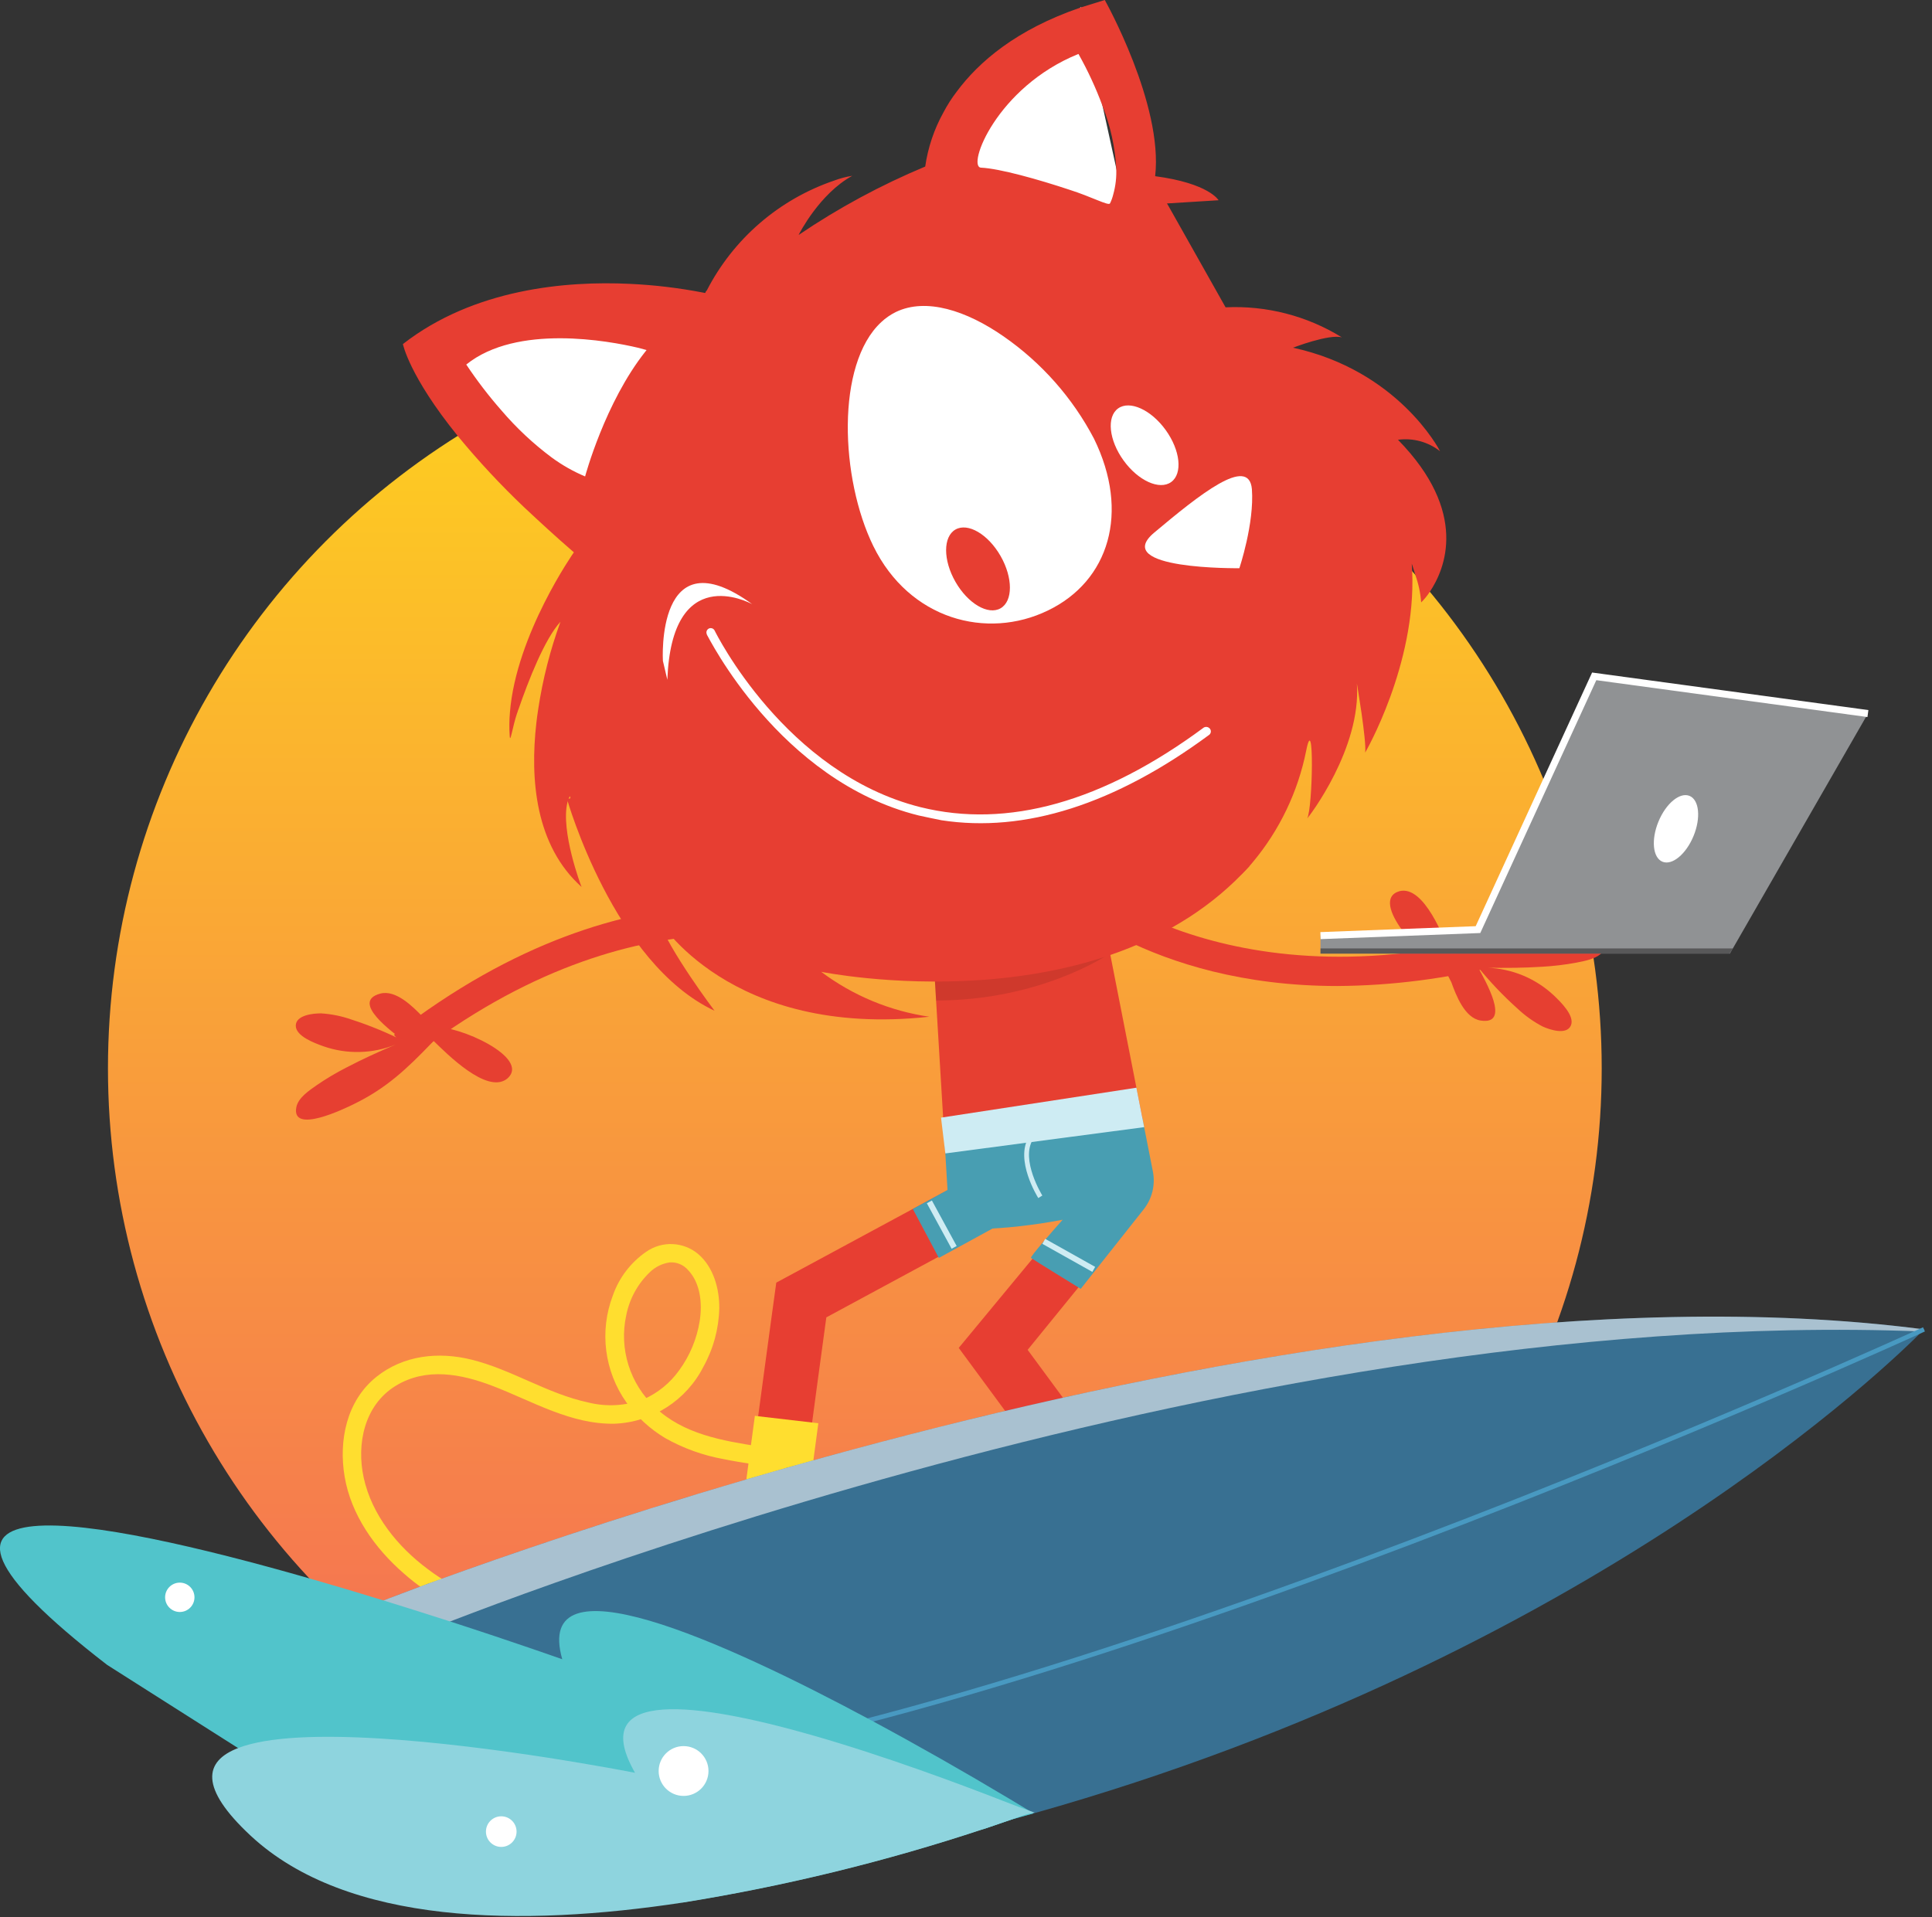
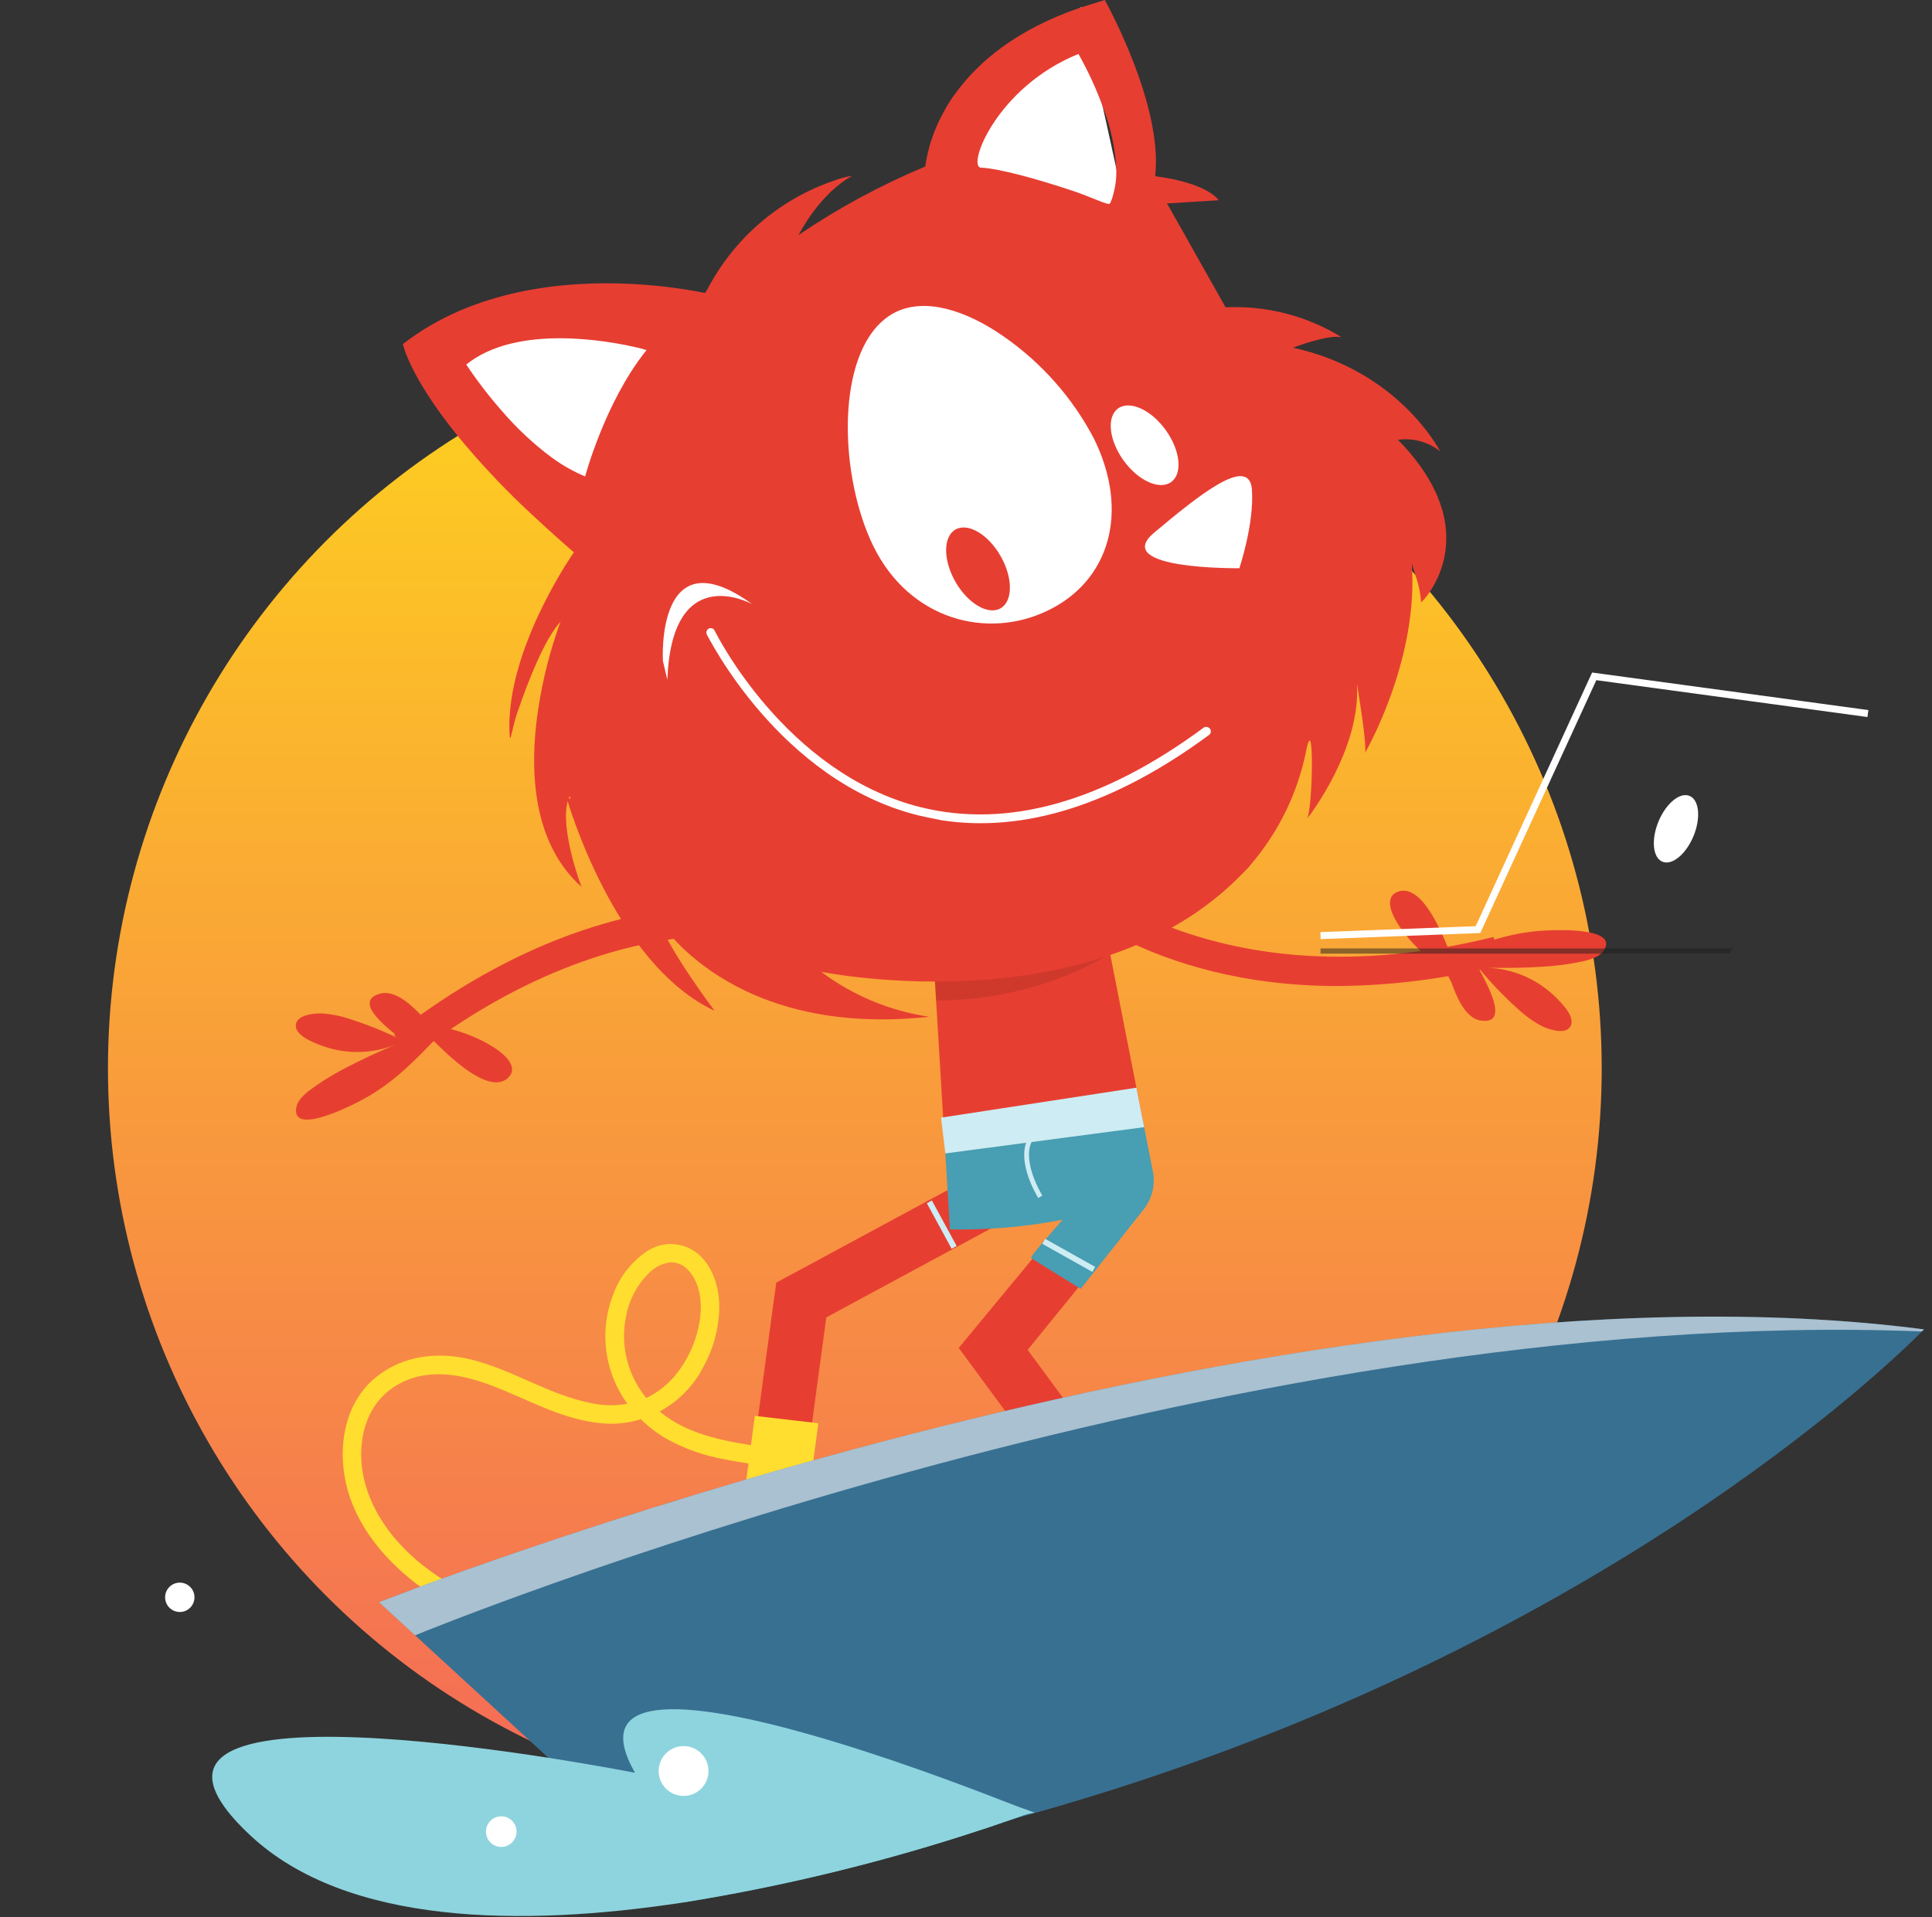
<svg xmlns="http://www.w3.org/2000/svg" clip-rule="evenodd" fill-rule="evenodd" stroke-linejoin="round" stroke-miterlimit="2" viewBox="0 0 265 263">
  <rect x="0" y="0" width="265" height="263" fill="#333333" stroke="none" />
  <linearGradient id="a" gradientTransform="matrix(-1.713 352.165 -352.165 -1.713 227.283 35.672)" gradientUnits="userSpaceOnUse" x1="0" x2="1" y1="0" y2="0">
    <stop offset="0" stop-color="#ffde17" />
    <stop offset="1" stop-color="#ee2a7b" />
  </linearGradient>
  <g transform="translate(-109.417 -15.44)">
    <circle cx="226.669" cy="162" fill="url(#a)" r="102.444" />
    <g fill-rule="nonzero">
      <path d="m250.81 181.012-28.051 15.154c-.408 2.95-.81 5.901-1.204 8.853-.357 2.609-.696 5.154-1.01 7.543-1.06 8.113-1.836 14.47-1.843 15.599-.048-1.112-.606-2.142-1.51-2.79l-2.183 3.003 1.185 3.549-3.573-.671c-1.587-1.317-1.43-3.01-1.267-4.796.088-.953.232-2.32.439-4.063.478-3.979.983-7.954 1.517-11.925.282-2.145.57-4.295.847-6.308.802-5.994 1.473-10.821 1.48-10.884l.256-1.875 31.374-16.94z" fill="#e73e32" />
      <path d="m260.355 226.745-19.435-26.391 21.744-26.291.43 10.916-12.722 15.641 15.984 21.705z" fill="#e73e32" />
      <path d="m239.083 173.673 27.037-4.799-.002-.027-.019-.084-.806-4.105-5.769-29.376-22.66 1.638 1.827 30.322.24 3.967.059.909z" fill="#e63f31" />
      <path d="m165.887 160.513-2.433-3.125c33.228-25.868 59.738-16.085 60.851-15.657l-1.421 3.698c-.252-.097-25.635-9.328-56.997 15.084z" fill="#e73e32" />
      <path d="m169.26 156.438c2.69-.445 13.182 4.093 9.692 7.004-2.753 2.145-8.27-3.473-10.056-5.196l-.243.252c-3.45 3.587-6.263 6.261-10.779 8.447-1.15.559-8.501 4.147-7.816.413.245-1.323 1.773-2.317 2.772-3.025 1.308-.9 2.674-1.713 4.088-2.435 2.213-1.163 4.491-2.194 6.791-3.17-3.169 1.29-6.704 1.377-9.933.246-1.105-.4-3.797-1.355-3.79-2.826s2.453-1.697 3.479-1.686c1.414.089 2.81.372 4.147.842 2.505.806 4.942 1.811 7.287 3.005-1.625-1.274-7.46-5.437-3.335-6.556 2.138-.585 4.49 1.787 5.816 3.164z" fill="#e63f31" />
      <path d="m292.838 150.707c-25.926 0-38.906-12.653-39.577-13.326l2.805-2.795-1.403 1.397 1.4-1.401c.192.191 19.626 18.951 58.205 9.4l.951 3.844c-7.316 1.865-14.831 2.832-22.381 2.881z" fill="#e73e32" />
      <path d="m307.388 148.035c-2.639-.687-10.378-9.1-6.006-10.34 3.387-.84 6.142 6.536 7.073 8.836l.325-.131c4.611-1.874 8.268-3.173 13.283-3.334 1.278-.041 9.452-.33 7.309 2.802-.762 1.11-2.563 1.396-3.764 1.637-1.561.29-3.139.478-4.725.562-2.495.161-4.995.177-7.493.133 3.42.111 6.685 1.468 9.175 3.816.846.815 2.917 2.782 2.313 4.123s-2.932.552-3.864.125c-1.256-.656-2.416-1.483-3.447-2.456-1.96-1.755-3.777-3.664-5.434-5.708.966 1.824 4.604 8 .38 7.345-2.19-.335-3.375-3.458-4.026-5.255z" fill="#e63f31" />
      <path d="m237.812 152.7c14.207-.02 23.323-6.112 23.834-6.46-7.733 2.554-15.834 3.817-23.977 3.738l-.02.001z" fill="#010101" fill-opacity=".1" />
      <path d="m271.063 127.508 16.17-31.851-2.016-26.197-20.514-21.05-7.04-32.022-11.786 15.192-23.265 29.976-25.93-4.795-22.237 1.096-5.62 7.375 18.228 19.965 5.074 11.859 16.638 36.965 34.728 5.761z" fill="#fff" />
      <path d="m301.172 75.77c2.056-.278 4.138.289 5.77 1.57-.17-.34-5.82-11.08-20.17-14.2 0 0 4.92-1.91 6.7-1.42-4.778-2.951-10.34-4.388-15.95-4.12l-7.87-13.97-.17-.28 7.08-.44s-1.3-2.32-8.7-3.3c1.13-9.86-6.91-24.17-6.91-24.17-1.12.34-2.17.67-3.22 1-.02.01-.03.01-.05.02l-.1.03c-8.76 3.01-13.9 7.42-16.96 11.55-.678.888-1.281 1.831-1.8 2.82-1.278 2.304-2.125 4.822-2.5 7.43-6.086 2.538-11.902 5.681-17.36 9.38.09-.2 2.87-5.65 7.35-8.11-.844.129-1.672.347-2.47.65-7.558 2.57-13.829 7.98-17.48 15.08-.101.085-.172.201-.2.33-.085.01-.17 0-.25-.03-3.336-.649-6.715-1.053-10.11-1.21-8.72-.42-21.38.67-31.12 8.26 0 0 .85 4.37 7.51 12.59 2.85 3.47 5.913 6.759 9.17 9.85 2.04 1.91 4.28 3.98 6.77 6.13 0 0-7.91 11.25-8.77 21.95-.095 1.084-.105 2.174-.03 3.26s.38-1.28 1.01-3.14l.01-.01c.002-.021.009-.042.02-.06.04-.13.09-.27.14-.42.001-.023.012-.045.03-.06 1.32-3.84 3.58-9.64 5.75-11.99-1.406 3.863-2.424 7.856-3.04 11.92-.06.34-.11.68-.15 1.02l-.12.97c-.87 7.68-.15 16.78 6.21 22.47-.09-.17-2.91-7.7-1.94-11.62l.04-.13.09-.26c.009-.035.022-.069.04-.1.04-.12.09-.23.14-.35.057.087.091.187.1.29.008.019.012.039.01.06.43 1.71 2.44 9.12 6.53 14.83l-.5-.11c.53.279 1.027.618 1.48 1.01l.14.1c.913-.102 1.832-.138 2.75-.11.4 0 .8.02 1.2.05l-.15-.24c-1.42-2.36-2.59-5.06-2.44-6.97 1.487 2.281 3.099 4.478 4.83 6.58.3.39.62.78.95 1.16.534.1 1.061.231 1.58.39.16.05.3.1.46.16h.02c1.76.55 3.497 1.143 5.21 1.78h.02c1.28.47 2.53.97 3.8 1.49 1.56-.16 3.08-.25 4.64-.41 1.07.07 2.09.15 3.07.23h.02c.59.04 1.17.09 1.73.13 4.189.421 8.403.548 12.61.38.57-.05 1.15-.1 1.75-.15.55-.05 1.11-.1 1.69-.15 1.13-.16 2.28-.26 3.43-.36 4.03-.38 8.01-.69 12.06-.95.49-.01.97-.08 1.46-.08 1.68-.12 3.43-.24 5.12-.29h.02l.24-.04c.157 0 .314-.01.47-.03h.01c.465-.041.927-.118 1.38-.23.56-.14 1.12-.3 1.67-.49.905-.295 1.793-.638 2.66-1.03.07-.03.13-.06.2-.09.58-.2 1.16-.46 1.79-.74.349-.183.714-.334 1.09-.45 1.632-.639 3.199-1.432 4.68-2.37-.39.3-1.66 1.27-4.06 3.32 1.306-1.054 2.679-2.023 4.11-2.9.4-.23.85-.48 1.31-.73.143-.092.294-.172.45-.24l-.07-.06c.39-.29.77-.59 1.22-.9.675-.497 1.313-1.042 1.91-1.63.041-.025.075-.059.1-.1.17-.17.32-.34.48-.51.16-.2.32-.35.47-.55 3.68-4.408 6.197-9.669 7.32-15.3s.91 7.8.14 9.31c.27-.28 7.44-9.64 6.81-18.52 0 0 1.34 7.81 1.14 9.48 0 0 6.99-12.01 6.45-24.85-.01-.36-.03-.71-.06-1.06 0 0 .23.66.49 1.54v.01c.434 1.212.703 2.477.8 3.76.445-.439.841-.925 1.18-1.45 2.09-3.1 5.38-10.9-4.36-20.86zm-122.98-4.03c-1.745-1.987-3.355-4.088-4.82-6.29 6.96-5.61 19.62-3.23 23.53-2.31.76.2 1.2.32 1.2.32-.05.06-.09.12-.14.18-5.57 7-8.29 17.16-8.29 17.16-1.62-.681-3.153-1.551-4.57-2.59-2.537-1.892-4.855-4.063-6.91-6.47zm52.1-12.11c.592-.555 1.262-1.02 1.99-1.38 4.15-2.01 9.69-.21 14.81 3.35 5.195 3.609 9.442 8.419 12.38 14.02 4.96 10.11 2.07 19.54-6.34 23.58-8.34 4.04-18.98 1.25-23.93-8.85-4.52-9.23-5.17-24.93 1.09-30.72zm30.36-29.63c.01.01.01.01.01.02v.01c0 .01.01.02.01.03 1.058 2.688 1.683 5.526 1.85 8.41v.03c.059 1.221-.079 2.443-.41 3.62-.102.422-.249.831-.44 1.22s-2.44-.88-5.63-1.89c-4.16-1.38-9.49-2.89-12.07-3.01-1.97-.1 2.11-11.04 13.37-15.6 1.292 2.295 2.399 4.689 3.31 7.16z" fill="#e73e32" />
      <path d="m201.327 120.967c.539-.075 28.08 14.5 28.08 14.5l51.386-1.205c-20.182 22.346-58.74 14.497-58.74 14.497 4.351 3.261 9.451 5.38 14.832 6.163-27.465 2.985-37.2-13.408-37.2-13.408 1.449 4.251 7.739 12.585 7.739 12.585-13.841-6.485-20.226-29.02-20.226-29.02s13.59-4.036 14.13-4.112z" fill="#e73e32" />
      <g fill="#fff">
        <path d="m235.404 127.307c-19.153-4.765-28.886-24.637-29.03-24.8l-.01-.06c-.035-.077-.053-.161-.053-.245 0-.326.268-.594.594-.594.246 0 .467.152.555.382.085.17 9.623 19.52 28.212 24.182 11.946 2.967 25.04-.694 38.863-10.925.267-.15.605-.095.811.131.22.24.204.619-.036.84l-.026.023c-12.94 9.558-25.326 13.486-36.737 11.725-1.068-.217-2.135-.433-3.143-.659z" />
        <path d="m200.342 106.1.61 2.6c.6-16.12 11.09-10.68 11.65-10.37-13.29-9.64-12.26 7.77-12.26 7.77zm80.79-23.56c-.42-4.7-7.27.83-13.39 5.96-6.11 5.12 11.67 4.89 11.67 4.89s2.07-6.14 1.72-10.85z" />
      </g>
    </g>
    <ellipse cx="243.493" cy="93.396" fill="#e73e32" rx="3.565" ry="6.224" transform="matrix(.868 -.497 .497 .868 -14.205 133.436)" />
    <ellipse cx="266.41" cy="76.479" fill="#fff" rx="3.565" ry="6.224" transform="matrix(.811 -.585 .585 .811 5.619 170.347)" />
    <g fill-rule="nonzero">
-       <path d="m234.62 181.29 3.571 6.718 8.786-4.808-6.672-5.014z" fill="#489eb2" />
      <path d="m266.118 168.876-.02-.111-27.168 2.446.151 2.464.628 10.424c1.789.036 3.586-.001 5.4-.1.896-.044 1.791-.109 2.692-.187h.007c1.031-.093 2.059-.21 3.085-.35.898-.115 1.792-.25 2.684-.405.533-.088 1.065-.183 1.594-.285-1.455 1.638-4.496 5.097-4.339 5.236.207.182 6.82 4.244 6.82 4.244l8.64-10.912c1.157-1.462 1.617-3.36 1.257-5.19z" fill="#489eb2" />
      <path d="m239.083 173.673 27.27-3.603-1.06-5.412-26.802 4.107z" fill="#ceecf3" />
      <path d="m221.663 210.688c-.42 3.069-.819 6.064-1.188 8.874l-8.756-.641c.08-.598.162-1.203.243-1.823.332-2.523.671-5.053.996-7.421z" fill="#ffde2f" />
      <path d="m213.595 213.883c-5.075-.787-10.442-1.694-14.308-5.368-3.467-3.207-4.981-8.026-3.972-12.64.444-2.249 1.57-4.309 3.224-5.897.756-.739 1.73-1.215 2.777-1.358.943-.052 1.858.337 2.476 1.05 1.723 1.8 1.972 4.64 1.6 6.986-.39 2.456-1.36 4.784-2.83 6.79-1.227 1.712-2.885 3.068-4.806 3.931-2.463.94-5.157 1.097-7.712.45-5.58-1.206-10.428-4.494-15.955-5.863-4.527-1.12-9.32-.619-13.045 2.362-4.084 3.268-5.193 8.724-4.358 13.68.885 5.253 4.144 9.831 8.096 13.271 3.911 3.479 8.697 5.826 13.842 6.79 1.242.217 2.498.348 3.758.392 1.64.055 1.639-2.494 0-2.549-5.181-.244-10.167-2.061-14.289-5.21-4.126-3.067-7.666-7.417-8.785-12.52-1.024-4.67.097-10.001 4.396-12.631 4.175-2.554 8.963-1.633 13.301.029 5.435 2.082 10.727 5.308 16.74 5.175 5.16-.213 9.819-3.208 12.154-7.815 1.366-2.459 2.113-5.213 2.177-8.025.025-2.66-.786-5.625-2.876-7.42-2.024-1.719-4.977-1.853-7.148-.325-2.113 1.456-3.711 3.544-4.563 5.964-1.885 4.907-1.182 10.447 1.868 14.728 1.417 1.965 3.22 3.621 5.298 4.865 2.485 1.401 5.188 2.376 7.996 2.883 1.414.29 2.84.512 4.266.733.672.163 1.363-.23 1.567-.89.181-.674-.219-1.378-.89-1.568z" fill="#ffde2f" />
      <path d="m373.319 197.808s-.095.1-.283.288c-3.768 3.825-45.317 44.578-121.852 66.115-.972.276-1.957.545-2.94.815-3.662.991-7.405 1.937-11.23 2.84l-.07.019c-6.288 1.486-12.787 2.821-19.498 4.006-4.508.797-9.112 1.513-13.812 2.15l-16.784-15.423-2.214-2.031-2.508-2.307-15.774-14.496h-.007l-4.94-4.546.608-.238c7.65-2.965 86.34-32.904 161.02-38.151 17.286-1.217 34.358-1.11 50.284.959z" fill="#387092" />
      <path d="m373.316 197.81s-.094.1-.282.288c-95.877-3.806-205.58 41.23-206.683 41.688h-.006l-4.94-4.546s123.589-48.917 211.91-37.43z" fill="#fff" fill-opacity=".57" />
-       <path d="m185.765 259.747-.05-.625c63.764-4.977 186.24-61.031 187.47-61.598l.262.57c-1.23.566-123.807 56.668-187.682 61.653z" fill="#4899c1" />
-       <path d="m251.182 264.21c-.972.276-1.956.546-2.94.816-.063.018-.12.043-.182.062-.032.014-.066.025-.1.032-.966.338-2.15.746-3.537 1.21-.05.012-.106.031-.163.05l-.137.025-6.458 1.33-.652.13-.07.02-19.498 4.006-.734.15-13.524 2.778-48.49-11.58-.1-.025-12.527-7.963-17.957-11.411c-34.24-26.465-1.793-20.327 27.668-11.887l.063.018c3.467.991 6.897 2.013 10.17 3.029.006 0 .019.006.025.006 3.235.997 6.32 1.975 9.141 2.884 9.035 2.928 15.361 5.179 15.361 5.179-4.07-14.258 21.881-2.633 42.327 8.351 6.429 3.459 12.778 7.065 19.041 10.816.009.001.018.006.025.012 1.06.633 1.938 1.166 2.615 1.58l.54.326z" fill="#51c4cb" />
-       <path d="m290.541 143.793v2.47h56.15l18.936-32.932-37.543-5.105-15.941 34.744z" fill="#909294" />
      <path d="m290.56 144.274 21.897-.835 15.916-34.687 37.189 5.056.13-.954-37.897-5.153-15.967 34.799-21.305.812z" fill="#fff" />
      <path d="m347.101 145.549h-56.56v.714h56.102z" fill="#211e1f" fill-opacity=".5" />
    </g>
    <ellipse cx="339.226" cy="129.265" fill="#fff" rx="4.88" ry="2.6" transform="matrix(.381 -.925 .925 .381 90.487 393.675)" />
    <path d="m249.678 264.518c-.02.006-.044.012-.063.019-.376.137-.84.3-1.373.489-.063.018-.12.043-.182.062-.032.014-.066.025-.1.032-.966.338-2.15.746-3.537 1.21l-.137.025c-.053.02-.108.036-.163.05-13.395 4.432-27.124 7.782-41.055 10.019-16.937-.517-33.514-5.035-48.371-13.185-.024-.019-.049-.035-.075-.05s14.99-6.427 15.956-6.183c.276.07 6.903.715 16.27 1.612 1.198.113 2.445.232 3.724.35 1.349.133 2.728.264 4.151.396h.006l3.643.345c1.963.188 3.975.376 6.007.57 12.577 1.179 26.063 2.446 35.48 3.323h.006c4.232.395 7.637.715 9.775.91.013-.001.026.001.038.006z" fill="#51c4cb" fill-rule="nonzero" />
    <circle cx="220.993" cy="264.106" fill="#fff" r="1.24" />
    <path d="m251.352 264.11s-.1.013-.264.044c-.478.086-.95.208-1.41.364-.02.006-.044.012-.063.019-.376.137-.84.3-1.373.489-.063.018-.12.043-.182.062-.032.014-.066.025-.1.032-.966.338-2.15.746-3.537 1.21-.05.012-.106.031-.163.05-13.447 4.455-27.231 7.822-41.217 10.07-21.963 3.335-46.014 3.153-59.262-9.192-7.034-6.559-6.389-10.195-1.711-12.007 8.27-3.21 29.141-.746 42.502 1.323.02.006.044.006.063.012 1.505.239 2.922.464 4.207.684.05.006.107.019.157.025 2.802.464 5.003.871 6.276 1.11.802.15 1.241.238 1.241.238-.073-.128-.144-.258-.213-.389-6.1-11.21 8.696-9.279 24.42-4.796 10.101 2.884 20.584 6.821 26.146 8.99.012.007.018.007.031.013 1.473.58 2.957 1.13 4.452 1.65z" fill="#8ed4de" fill-rule="nonzero" />
    <circle cx="203.178" cy="258.398" fill="#fff" r="3.417" />
    <circle cx="178.171" cy="266.712" fill="#fff" r="2.1" />
    <g fill="#ceecf3" fill-rule="nonzero">
      <path d="m251.833 179.796c-.133-.212-3.23-5.218-1.302-8.375l.557.34c-1.716 2.812 1.268 7.64 1.299 7.687z" />
      <path d="m238.303 179.828h.788v7.109h-.788z" transform="matrix(.878 -.478 .478 .878 -58.641 136.529)" />
      <path d="m255.673 183.66h.788v7.862h-.788z" transform="matrix(.489 -.872 .872 .489 -32.784 319.217)" />
    </g>
    <circle cx="134.078" cy="234.569" fill="#fff" r="2.014" />
  </g>
</svg>